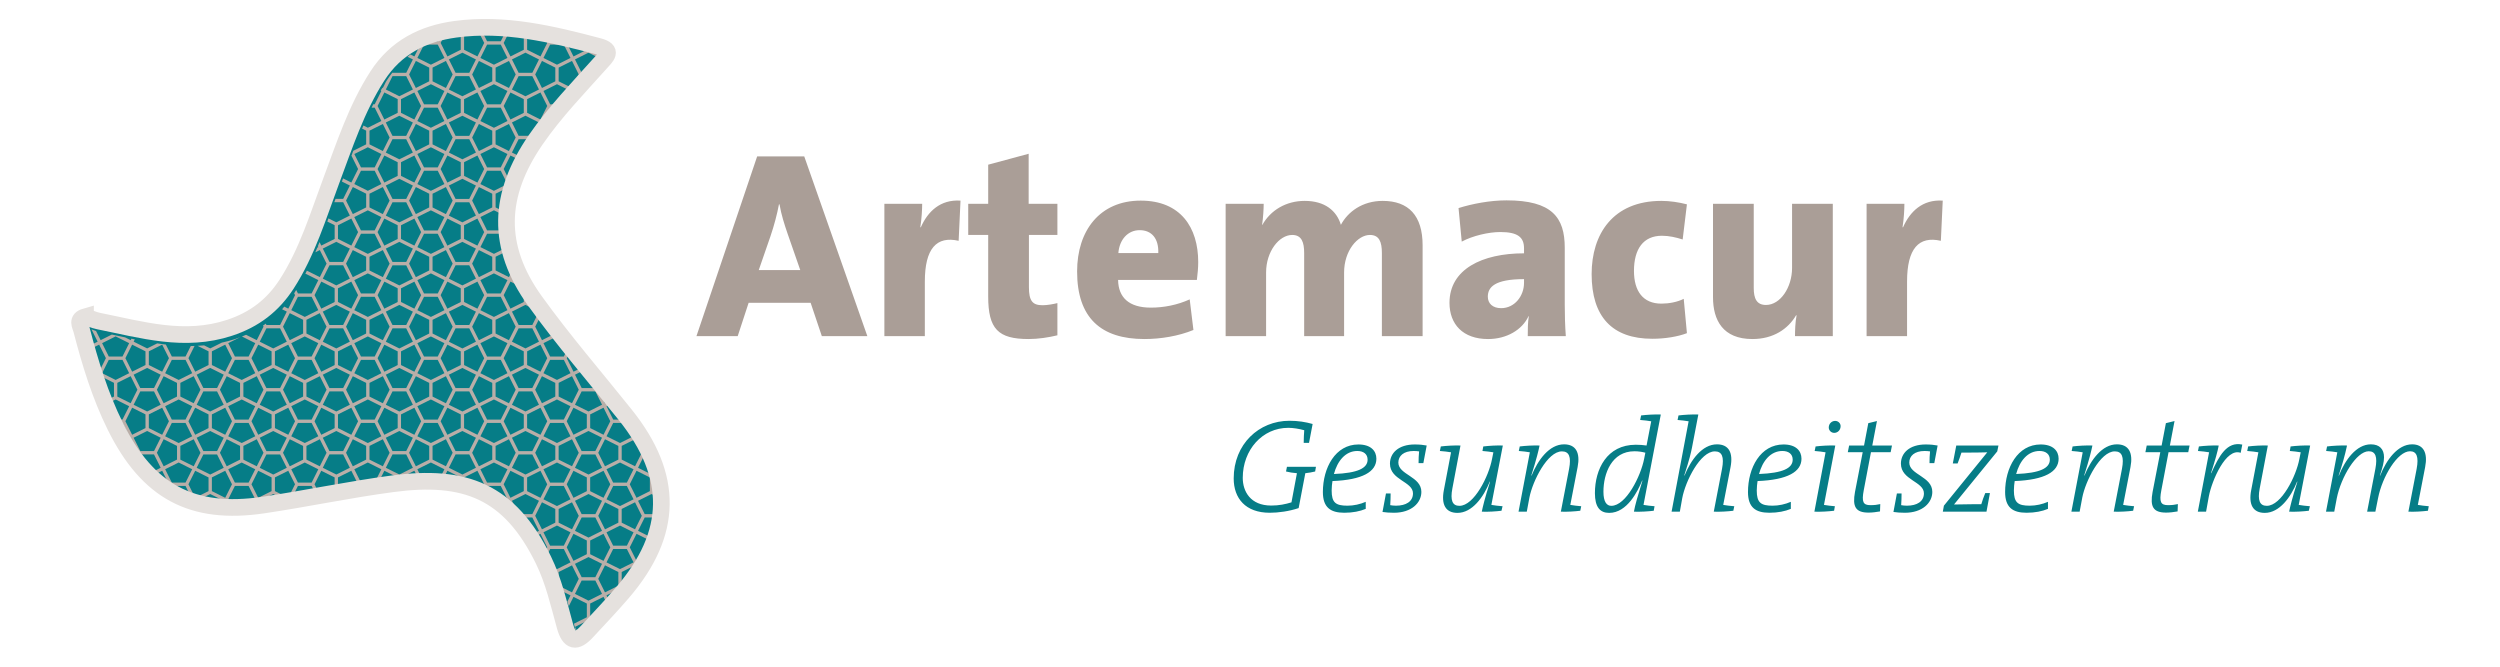
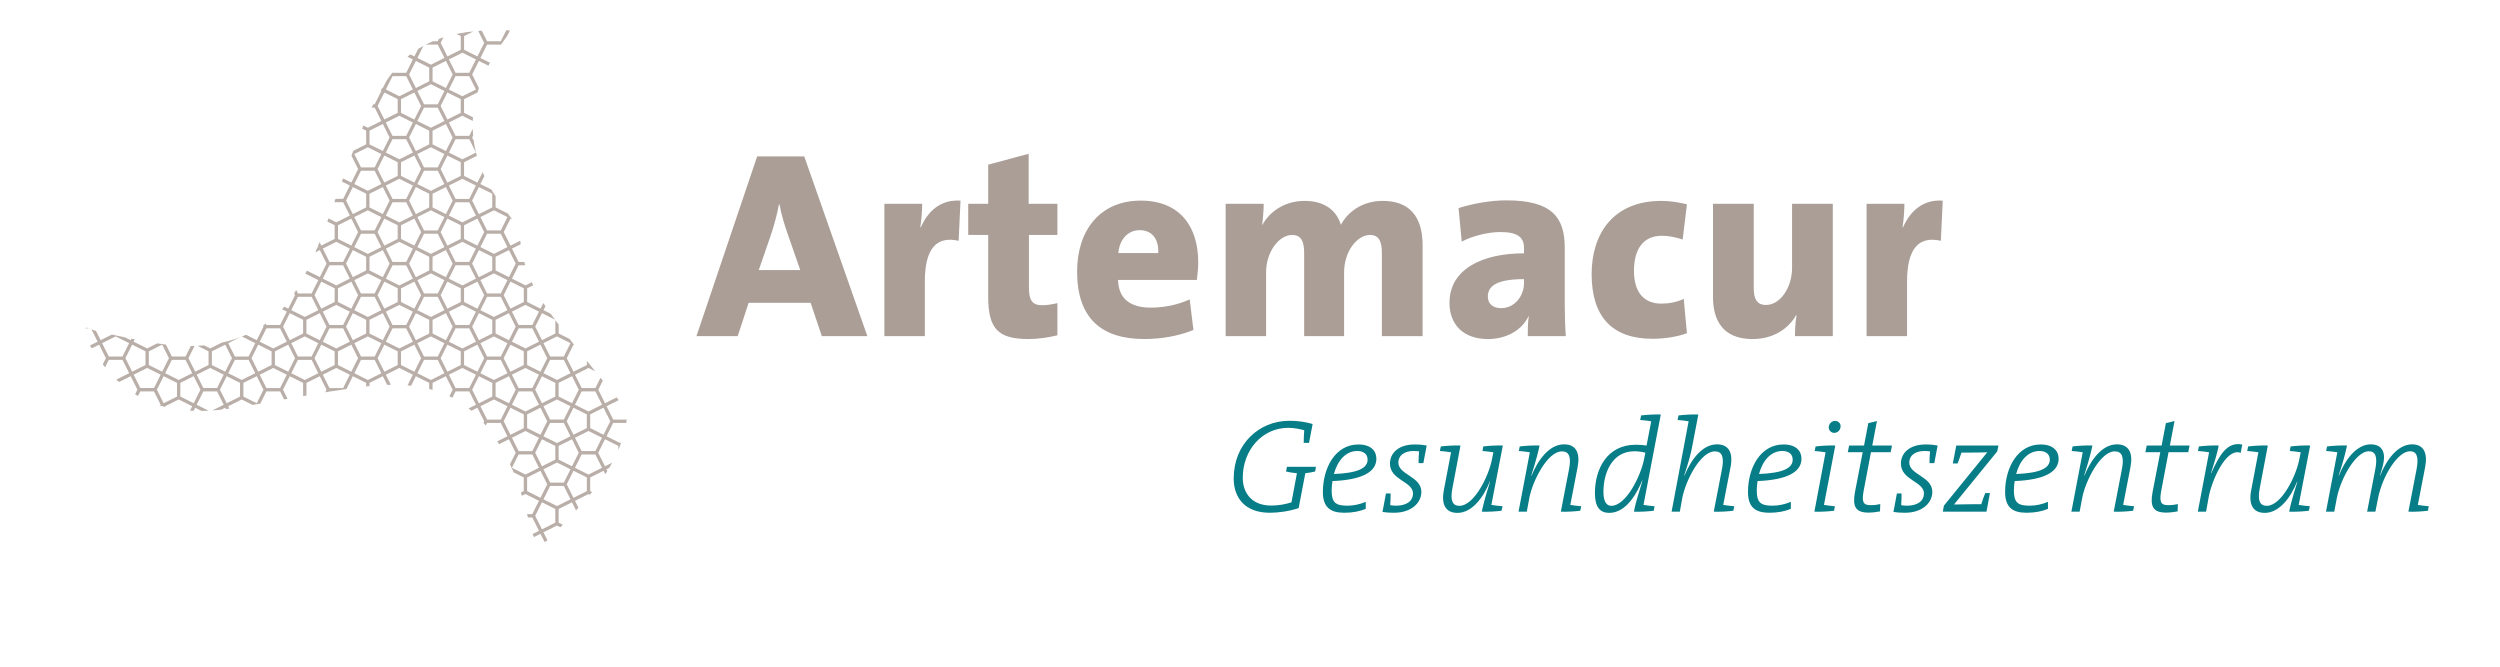
<svg xmlns="http://www.w3.org/2000/svg" xmlns:ns1="http://www.serif.com/" width="100%" height="100%" viewBox="0 0 225 60" version="1.1" xml:space="preserve" style="fill-rule:evenodd;clip-rule:evenodd;stroke-miterlimit:10;">
  <g id="Ebene-1" ns1:id="Ebene 1">
    <g>
      <clipPath id="_clip1">
        <rect x="6.414" y="1.708" width="212.173" height="56.584" clip-rule="nonzero" />
      </clipPath>
      <g clip-path="url(#_clip1)">
        <path d="M78.061,30.25l-5.678,-16.171l-4.24,0l-5.462,16.171l3.713,0l0.982,-2.995l5.582,0l1.006,2.995l4.097,0Zm-6.037,-5.941l-3.737,0l1.054,-3.043c0.335,-0.982 0.599,-1.988 0.766,-2.875l0.048,0c0.168,0.959 0.431,1.773 0.743,2.683l1.126,3.235Zm14.422,-6.253c-1.821,-0.12 -2.947,0.982 -3.57,2.396l-0.048,0c0.12,-0.743 0.168,-1.606 0.168,-2.109l-3.402,0l0,11.907l3.642,0l0,-4.911c0,-2.971 1.054,-4.121 3.042,-3.666l0.168,-3.617Zm8.72,12.122l0,-2.899c-0.383,0.096 -0.91,0.192 -1.342,0.192c-0.91,0 -1.221,-0.407 -1.221,-1.629l0,-4.696l2.563,0l0,-2.803l-2.587,0l0,-4.504l-3.642,0.983l0,3.521l-1.797,0l0,2.803l1.797,0l0,5.534c0,2.923 0.886,3.834 3.642,3.834c0.862,0 1.796,-0.144 2.587,-0.336m12.673,-6.588c0,-3.114 -1.581,-5.534 -5.175,-5.534c-3.689,0 -5.725,2.707 -5.725,6.372c0,4.193 2.156,6.086 6.061,6.086c1.461,0 3.066,-0.264 4.408,-0.815l-0.335,-2.755c-1.103,0.503 -2.324,0.743 -3.498,0.743c-1.965,0 -2.923,-0.911 -2.947,-2.492l7.091,0c0.072,-0.575 0.12,-1.102 0.12,-1.605m-3.593,-0.815l-3.594,0c0.096,-1.221 0.862,-2.06 1.917,-2.06c1.054,0 1.724,0.719 1.677,2.06m23.789,7.475l0,-8.169c0,-2.684 -1.269,-4.001 -3.594,-4.001c-1.82,0 -3.138,0.982 -3.76,2.156c-0.384,-1.27 -1.438,-2.156 -3.259,-2.156c-1.677,0 -3.067,0.838 -3.809,2.156l-0.024,0c0.097,-0.647 0.143,-1.461 0.143,-1.893l-3.425,0l0,11.907l3.641,0l0,-5.726c0,-1.892 1.174,-3.378 2.348,-3.378c0.862,0 1.078,0.671 1.078,1.629l0,7.475l3.594,0l0,-5.726c0,-1.964 1.221,-3.378 2.323,-3.378c0.839,0 1.078,0.623 1.078,1.629l0,7.475l3.666,0Zm12.888,0c-0.07,-0.934 -0.095,-1.964 -0.095,-2.827l0,-5.127c0,-2.731 -1.15,-4.264 -5.247,-4.264c-1.485,0 -3.09,0.311 -4.312,0.695l0.288,3.018c0.981,-0.527 2.42,-0.862 3.473,-0.862c1.581,0 2.132,0.479 2.132,1.461l0,0.455c-3.785,0 -6.708,1.438 -6.708,4.456c0,1.917 1.198,3.259 3.474,3.259c1.653,0 3.066,-0.815 3.641,-2.061l0.024,0c-0.095,0.599 -0.095,1.222 -0.095,1.797l3.425,0Zm-3.761,-4.791c0,1.173 -0.838,2.276 -2.059,2.276c-0.768,0 -1.199,-0.432 -1.199,-1.031c0,-0.862 0.623,-1.581 3.258,-1.581l0,0.336Zm14.661,4.527l-0.287,-3.09c-0.575,0.288 -1.318,0.431 -2.012,0.431c-1.653,0 -2.467,-1.126 -2.467,-2.946c0,-1.965 0.838,-3.163 2.515,-3.163c0.646,0 1.269,0.144 1.868,0.336l0.383,-3.163c-0.742,-0.191 -1.533,-0.311 -2.299,-0.311c-4.361,0 -6.277,2.994 -6.277,6.588c0,3.833 1.845,5.822 5.462,5.822c1.15,0 2.3,-0.192 3.114,-0.504m13.129,0.264l0,-11.907l-3.666,0l0,5.774c0,1.749 -1.054,3.33 -2.347,3.33c-0.838,0 -1.102,-0.575 -1.102,-1.533l0,-7.571l-3.666,0l0,8.409c0,2.061 0.888,3.762 3.546,3.762c1.893,0 3.21,-0.911 3.929,-2.133l0.048,0c-0.12,0.575 -0.144,1.438 -0.144,1.869l3.402,0Zm9.895,-12.194c-1.822,-0.12 -2.948,0.982 -3.571,2.396l-0.047,0c0.12,-0.743 0.167,-1.606 0.167,-2.109l-3.402,0l0,11.907l3.642,0l0,-4.911c0,-2.971 1.054,-4.121 3.042,-3.666l0.169,-3.617Z" style="fill:#aa9e97;fill-rule:nonzero;" />
        <path d="M118.436,42.014l-2.611,0l-0.084,0.42c0.287,0.071 0.635,0.132 0.982,0.155l-0.491,2.623c-0.551,0.168 -1.114,0.288 -1.821,0.288c-1.88,0 -2.563,-1.282 -2.563,-2.492c0,-2.515 1.761,-4.504 4.096,-4.504c0.432,0 0.959,0.084 1.438,0.216c-0.024,0.335 -0.048,0.72 -0.048,1.139l0.479,0l0.324,-1.701c-0.635,-0.18 -1.305,-0.289 -2.085,-0.289c-2.755,0 -5.019,2.11 -5.019,5.187c0,1.798 1.066,3.092 3.246,3.092c0.779,0 1.749,-0.133 2.6,-0.42l0.599,-3.139c0.312,-0.036 0.611,-0.084 0.886,-0.155l0.072,-0.42Zm5.438,-0.73c0,-0.707 -0.503,-1.282 -1.617,-1.282c-2.072,0 -3.198,2.096 -3.198,4.277c0,1.377 0.671,1.869 1.928,1.869c0.767,0 1.414,-0.133 1.929,-0.349l0,-0.635c-0.491,0.216 -1.078,0.348 -1.641,0.348c-1.054,0 -1.426,-0.264 -1.426,-1.365c0,-0.264 0.036,-0.648 0.072,-0.851c2.707,-0.107 3.953,-0.839 3.953,-2.012m-0.79,0.084c0,0.766 -0.875,1.209 -3.031,1.293c0.311,-1.162 1.03,-2.072 2.108,-2.072c0.551,0 0.923,0.276 0.923,0.779m5.318,-1.271c-0.312,-0.059 -0.635,-0.095 -1.078,-0.095c-1.45,0 -2.228,0.767 -2.228,1.726c0,1.484 2.072,1.604 2.072,2.671c0,0.741 -0.635,1.113 -1.533,1.113c-0.192,0 -0.383,-0.023 -0.515,-0.048c0.024,-0.324 0.036,-0.694 0.036,-1.054l-0.419,0l-0.312,1.666c0.312,0.047 0.623,0.072 1.03,0.072c1.569,0 2.468,-0.888 2.468,-1.881c0,-1.391 -2.072,-1.533 -2.072,-2.636c0,-0.598 0.479,-1.042 1.377,-1.042c0.168,0 0.335,0.013 0.491,0.035c-0.036,0.348 -0.048,0.683 -0.048,1.055l0.431,0l0.3,-1.582Zm6.001,0.611l-0.12,0.599c-0.287,1.546 -1.617,4.218 -2.934,4.218c-0.635,0 -0.839,-0.491 -0.635,-1.57l0.73,-3.858c-0.539,-0.023 -1.293,0.024 -1.772,0.084l-0.084,0.408c0.347,0.025 0.742,0.071 1.006,0.119l-0.647,3.403c-0.251,1.294 0.156,2.049 1.222,2.049c1.318,0 2.348,-1.403 2.911,-2.816l0.024,0.013c-0.48,1.509 -0.659,2.275 -0.743,2.694c0.563,0.025 1.294,-0.023 1.773,-0.084l0.096,-0.406c-0.336,-0.025 -0.743,-0.072 -1.007,-0.12l1.031,-5.344c-0.539,-0.023 -1.27,0.024 -1.761,0.084l-0.072,0.408c0.323,0.025 0.707,0.071 0.982,0.119m7.906,4.853c-0.336,-0.025 -0.707,-0.072 -0.982,-0.12l0.658,-3.403c0.252,-1.294 -0.155,-2.047 -1.221,-2.047c-1.33,0 -2.348,1.401 -2.923,2.814l-0.024,-0.012c0.479,-1.509 0.659,-2.275 0.743,-2.696c-0.551,-0.023 -1.306,0.024 -1.785,0.084l-0.084,0.408c0.347,0.025 0.731,0.071 0.994,0.119l-1.018,5.343l0.743,0l0.239,-1.281c0.288,-1.474 1.617,-4.146 2.923,-4.146c0.647,0 0.85,0.493 0.647,1.571l-0.743,3.856c0.539,0.025 1.282,-0.023 1.749,-0.084l0.084,-0.406Zm7.163,-8.255c-0.539,-0.023 -1.294,0.024 -1.773,0.084l-0.084,0.408c0.348,0.025 0.731,0.071 0.994,0.119l-0.419,2.18c-0.323,-0.047 -0.611,-0.07 -0.97,-0.07c-2.599,0 -3.678,2.204 -3.678,4.359c0,1.246 0.456,1.774 1.282,1.774c1.629,0 2.588,-1.978 2.971,-2.912l0.024,0.012c-0.407,1.317 -0.671,2.229 -0.767,2.791c0.563,0.025 1.294,-0.023 1.785,-0.084l0.072,-0.406c-0.336,-0.025 -0.731,-0.072 -0.994,-0.12l1.557,-8.135Zm-1.39,3.438l-0.108,0.54c-0.299,1.557 -1.629,4.241 -2.958,4.241c-0.419,0 -0.707,-0.361 -0.707,-1.271c0,-1.64 0.743,-3.64 2.791,-3.64c0.383,0 0.707,0.058 0.982,0.13m8.002,4.817c-0.347,-0.025 -0.719,-0.072 -0.994,-0.12l0.659,-3.403c0.251,-1.294 -0.156,-2.047 -1.222,-2.047c-1.33,0 -2.348,1.401 -2.923,2.814l-0.024,-0.012c0.491,-1.509 0.611,-2.073 0.695,-2.492l0.575,-2.995c-0.551,-0.023 -1.306,0.024 -1.785,0.084l-0.084,0.408c0.335,0.025 0.731,0.071 0.994,0.119l-1.533,8.134l0.743,0l0.215,-1.21c0.288,-1.545 1.629,-4.217 2.935,-4.217c0.647,0 0.851,0.493 0.647,1.571l-0.743,3.856c0.539,0.025 1.282,-0.023 1.761,-0.084l0.084,-0.406Zm6.049,-4.277c0,-0.707 -0.503,-1.282 -1.617,-1.282c-2.072,0 -3.198,2.096 -3.198,4.277c0,1.377 0.67,1.869 1.928,1.869c0.767,0 1.414,-0.133 1.929,-0.349l0,-0.635c-0.491,0.216 -1.078,0.348 -1.641,0.348c-1.054,0 -1.426,-0.264 -1.426,-1.365c0,-0.264 0.036,-0.648 0.072,-0.851c2.707,-0.107 3.953,-0.839 3.953,-2.012m-0.791,0.084c0,0.766 -0.874,1.209 -3.03,1.293c0.312,-1.162 1.03,-2.072 2.108,-2.072c0.551,0 0.922,0.276 0.922,0.779m4.313,-3.019c0,-0.239 -0.204,-0.468 -0.492,-0.468c-0.299,0 -0.575,0.24 -0.575,0.6c0,0.239 0.204,0.478 0.492,0.478c0.299,0 0.575,-0.239 0.575,-0.61m-0.516,7.212c-0.335,-0.025 -0.706,-0.072 -0.982,-0.12l1.018,-5.344c-0.551,-0.023 -1.293,0.024 -1.772,0.084l-0.084,0.408c0.335,0.025 0.706,0.071 0.982,0.119l-1.006,5.343c0.539,0.025 1.281,-0.023 1.773,-0.084l0.071,-0.406Zm5.139,-5.464l-1.773,0l0.42,-2.203l-0.779,0.191l-0.383,2.012l-1.342,0l-0.12,0.6l1.342,0l-0.695,3.582c-0.239,1.305 0.036,1.856 1.222,1.856c0.323,0 0.707,-0.048 1.03,-0.107l0.024,-0.66c-0.251,0.06 -0.527,0.096 -0.886,0.096c-0.659,0 -0.803,-0.288 -0.599,-1.353l0.647,-3.414l1.772,0l0.12,-0.6Zm4.109,0c-0.312,-0.059 -0.635,-0.095 -1.078,-0.095c-1.45,0 -2.227,0.767 -2.227,1.726c0,1.484 2.071,1.604 2.071,2.671c0,0.741 -0.635,1.113 -1.533,1.113c-0.192,0 -0.384,-0.023 -0.515,-0.048c0.024,-0.324 0.036,-0.694 0.036,-1.054l-0.42,0l-0.311,1.666c0.311,0.047 0.623,0.072 1.03,0.072c1.569,0 2.468,-0.888 2.468,-1.881c0,-1.391 -2.073,-1.533 -2.073,-2.636c0,-0.598 0.479,-1.042 1.378,-1.042c0.168,0 0.335,0.013 0.491,0.035c-0.036,0.348 -0.048,0.683 -0.048,1.055l0.431,0l0.3,-1.582Zm5.474,0l-3.797,0l-0.312,1.618l0.431,0c0.132,-0.336 0.24,-0.646 0.348,-0.982l0.707,0c0.646,0 1.209,-0.013 1.617,-0.025l-3.905,4.804l-0.096,0.539l3.929,0l0.311,-1.677l-0.419,0c-0.144,0.347 -0.276,0.706 -0.359,1.006l-0.815,0c-0.575,0 -1.27,0.013 -1.641,0.025l3.893,-4.781l0.108,-0.527Zm5.414,1.187c0,-0.707 -0.503,-1.282 -1.617,-1.282c-2.072,0 -3.198,2.096 -3.198,4.277c0,1.377 0.67,1.869 1.928,1.869c0.767,0 1.414,-0.133 1.929,-0.349l0,-0.635c-0.491,0.216 -1.078,0.348 -1.641,0.348c-1.053,0 -1.426,-0.264 -1.426,-1.365c0,-0.264 0.036,-0.648 0.072,-0.851c2.707,-0.107 3.953,-0.839 3.953,-2.012m-0.791,0.084c0,0.766 -0.874,1.209 -3.03,1.293c0.311,-1.162 1.03,-2.072 2.108,-2.072c0.551,0 0.922,0.276 0.922,0.779m7.583,4.193c-0.336,-0.025 -0.707,-0.072 -0.983,-0.12l0.659,-3.403c0.252,-1.294 -0.155,-2.047 -1.222,-2.047c-1.329,0 -2.347,1.401 -2.922,2.814l-0.024,-0.012c0.479,-1.509 0.659,-2.275 0.742,-2.696c-0.551,-0.023 -1.305,0.024 -1.784,0.084l-0.084,0.408c0.347,0.025 0.73,0.071 0.994,0.119l-1.018,5.343l0.742,0l0.24,-1.281c0.288,-1.474 1.617,-4.146 2.923,-4.146c0.647,0 0.85,0.493 0.647,1.571l-0.743,3.856c0.539,0.025 1.282,-0.023 1.749,-0.084l0.084,-0.406Zm4.995,-5.464l-1.773,0l0.419,-2.203l-0.778,0.191l-0.384,2.012l-1.341,0l-0.12,0.6l1.341,0l-0.694,3.582c-0.24,1.305 0.036,1.856 1.221,1.856c0.324,0 0.707,-0.048 1.031,-0.107l0.024,-0.66c-0.252,0.06 -0.527,0.096 -0.887,0.096c-0.659,0 -0.802,-0.288 -0.599,-1.353l0.647,-3.414l1.773,0l0.12,-0.6Zm4.743,-0.083c-1.377,-0.3 -2.084,0.994 -2.791,2.575l-0.024,-0.012c0.395,-1.221 0.587,-1.917 0.695,-2.48c-0.539,-0.023 -1.306,0.024 -1.785,0.084l-0.084,0.408c0.348,0.025 0.743,0.071 1.006,0.119l-0.012,0.036l-1.006,5.307l0.743,0l0.251,-1.39c0.264,-1.388 1.534,-4.396 2.863,-3.905l0.144,-0.742Zm5.259,0.694l-0.12,0.599c-0.288,1.546 -1.617,4.218 -2.935,4.218c-0.635,0 -0.839,-0.491 -0.635,-1.57l0.731,-3.858c-0.539,-0.023 -1.294,0.024 -1.773,0.084l-0.083,0.408c0.347,0.025 0.742,0.071 1.005,0.119l-0.646,3.403c-0.252,1.294 0.155,2.049 1.221,2.049c1.318,0 2.348,-1.403 2.911,-2.816l0.024,0.013c-0.479,1.509 -0.659,2.275 -0.743,2.694c0.563,0.025 1.294,-0.023 1.773,-0.084l0.096,-0.406c-0.335,-0.025 -0.743,-0.072 -1.006,-0.12l1.03,-5.344c-0.539,-0.023 -1.27,0.024 -1.761,0.084l-0.071,0.408c0.323,0.025 0.706,0.071 0.982,0.119m11.523,4.853c-0.336,-0.025 -0.707,-0.072 -0.982,-0.12l0.658,-3.403c0.252,-1.294 -0.155,-2.047 -1.174,-2.047c-1.305,0 -2.323,1.413 -2.874,2.814l-0.024,0c0.239,-0.755 0.371,-1.186 0.371,-1.652c0,-0.719 -0.395,-1.162 -1.186,-1.162c-1.306,0 -2.324,1.413 -2.875,2.814l-0.024,-0.012c0.3,-0.886 0.563,-1.785 0.755,-2.696c-0.551,-0.023 -1.318,0.024 -1.797,0.084l-0.084,0.408c0.348,0.025 0.743,0.071 1.007,0.119l-1.019,5.343l0.743,0l0.228,-1.21c0.383,-1.917 1.772,-4.227 2.874,-4.227c0.611,0 0.803,0.491 0.599,1.581l-0.742,3.856l0.742,0l0.24,-1.21c0.383,-1.965 1.761,-4.227 2.875,-4.227c0.6,0 0.802,0.491 0.6,1.581l-0.744,3.856c0.539,0.025 1.282,-0.023 1.761,-0.084l0.072,-0.406Z" style="fill:#067d87;fill-rule:nonzero;" />
-         <path d="M7.696,28.498c0.366,0.126 0.76,0.314 1.176,0.397c3.896,0.781 7.733,1.944 11.791,0.606c2.245,-0.74 3.896,-2.018 5.136,-3.934c1.856,-2.87 2.826,-6.123 4.01,-9.287c1.203,-3.213 2.258,-6.486 4.142,-9.42c1.675,-2.61 4.135,-3.831 7.026,-4.225c4.411,-0.6 8.674,0.42 12.904,1.54c1.357,0.359 0.682,0.918 0.154,1.508c-2.003,2.241 -4.096,4.393 -5.817,6.891c-3.405,4.944 -3.597,9.612 -0.072,14.514c2.545,3.536 5.407,6.846 8.132,10.254c4.393,5.495 4.33,10.642 -0.228,15.964c-1.038,1.214 -2.145,2.367 -3.229,3.542c-0.956,1.036 -1.573,0.944 -1.973,-0.5c-0.556,-2.01 -1.008,-4.042 -1.94,-5.948c-3.044,-6.224 -7.074,-7.722 -13.57,-6.86c-3.894,0.516 -7.747,1.337 -11.634,1.915c-6.422,0.955 -10.413,-1.22 -13.318,-7.073c-1.377,-2.772 -2.268,-5.706 -3.042,-8.684c-0.106,-0.411 -0.493,-0.959 0.352,-1.2" style="fill:#067d87;fill-rule:nonzero;" />
        <clipPath id="_clip2">
-           <path d="M40.978,2.636c-2.891,0.392 -5.352,1.614 -7.027,4.223c-1.883,2.935 -2.938,6.208 -4.141,9.421c-1.185,3.163 -2.154,6.418 -4.01,9.287c-1.24,1.916 -2.891,3.194 -5.136,3.935c-4.058,1.338 -7.895,0.174 -11.791,-0.607c-0.416,-0.084 -0.81,-0.271 -1.176,-0.397c-0.845,0.242 -0.459,0.789 -0.351,1.2c0.774,2.978 1.664,5.912 3.041,8.685c2.905,5.852 6.895,8.027 13.318,7.072c3.887,-0.578 7.74,-1.399 11.634,-1.915c6.494,-0.861 10.527,0.635 13.569,6.861c0.933,1.905 1.386,3.939 1.941,5.947c0.398,1.445 1.017,1.535 1.974,0.499c1.082,-1.172 2.19,-2.328 3.228,-3.54c4.556,-5.323 4.62,-10.469 0.228,-15.965c-2.725,-3.409 -5.588,-6.717 -8.132,-10.254c-3.525,-4.902 -3.335,-9.57 0.072,-14.515c1.721,-2.497 3.813,-4.65 5.817,-6.89c0.526,-0.589 1.203,-1.149 -0.154,-1.508c-3.363,-0.89 -6.745,-1.718 -10.208,-1.718c-0.894,0 -1.792,0.056 -2.697,0.179Z" clip-rule="nonzero" />
+           <path d="M40.978,2.636c-2.891,0.392 -5.352,1.614 -7.027,4.223c-1.883,2.935 -2.938,6.208 -4.141,9.421c-1.185,3.163 -2.154,6.418 -4.01,9.287c-1.24,1.916 -2.891,3.194 -5.136,3.935c-4.058,1.338 -7.895,0.174 -11.791,-0.607c-0.416,-0.084 -0.81,-0.271 -1.176,-0.397c-0.845,0.242 -0.459,0.789 -0.351,1.2c2.905,5.852 6.895,8.027 13.318,7.072c3.887,-0.578 7.74,-1.399 11.634,-1.915c6.494,-0.861 10.527,0.635 13.569,6.861c0.933,1.905 1.386,3.939 1.941,5.947c0.398,1.445 1.017,1.535 1.974,0.499c1.082,-1.172 2.19,-2.328 3.228,-3.54c4.556,-5.323 4.62,-10.469 0.228,-15.965c-2.725,-3.409 -5.588,-6.717 -8.132,-10.254c-3.525,-4.902 -3.335,-9.57 0.072,-14.515c1.721,-2.497 3.813,-4.65 5.817,-6.89c0.526,-0.589 1.203,-1.149 -0.154,-1.508c-3.363,-0.89 -6.745,-1.718 -10.208,-1.718c-0.894,0 -1.792,0.056 -2.697,0.179Z" clip-rule="nonzero" />
        </clipPath>
        <g clip-path="url(#_clip2)">
          <path d="M7.641,29.55l0.345,0c-0.057,-0.021 -0.114,-0.044 -0.169,-0.063c-0.067,0.019 -0.124,0.041 -0.176,0.063m44.551,28.576c0.007,0.025 0.015,0.047 0.022,0.072l0.138,-0.276l1.233,0l0.453,0.907c0.06,-0.059 0.121,-0.121 0.183,-0.189c0.013,-0.014 0.026,-0.027 0.038,-0.041l-0.413,-0.827l0.608,-1.217l1.164,0.582c0.086,-0.093 0.172,-0.185 0.257,-0.277l-0.026,0.013l-0.043,0.022l-1.217,-0.609l0.6,-1.201l1.233,0l0.379,0.757c0.072,-0.08 0.142,-0.163 0.214,-0.243l-0.332,-0.664l0.609,-1.217l0.052,0.026l0.865,0.432c0.062,-0.08 0.126,-0.161 0.187,-0.242l-0.97,-0.485l0.6,-1.201l1.234,0l0.117,0.234c0.062,-0.104 0.121,-0.208 0.18,-0.311l-0.037,-0.074l0.609,-1.217l0.065,0.033c0.04,-0.093 0.077,-0.186 0.115,-0.279l-0.046,-0.022l0.233,-0.467c0.132,-0.368 0.243,-0.736 0.333,-1.105l-0.566,-1.131l0.815,-0.407c0.009,-0.116 0.016,-0.231 0.021,-0.347l-0.97,0.485l-0.305,-0.608l-0.304,-0.609l0.609,-1.217l0.922,0.461c-0.013,-0.119 -0.026,-0.238 -0.044,-0.358l-0.421,-0.21l-0.323,-0.162l0.464,-0.929c-0.039,-0.139 -0.08,-0.279 -0.125,-0.419l-0.608,1.214l-1.201,-0.601l0,-1.233l1.201,-0.6l0.602,1.203c-0.318,-0.984 -0.782,-1.974 -1.395,-2.974l-1.175,0l-0.6,-1.201l0.708,-0.354c-0.061,-0.08 -0.125,-0.161 -0.188,-0.242l-0.397,0.199l-0.257,0.129l-0.609,-1.218l0.211,-0.422c-0.069,-0.086 -0.138,-0.172 -0.207,-0.257l-0.265,0.529l-1.233,0l-0.6,-1.201l0.915,-0.457l0.186,-0.094c-0.065,-0.079 -0.13,-0.158 -0.195,-0.238l-1.041,0.52l-0.302,-0.604l-0.306,-0.613l0.409,-0.819c-0.069,-0.085 -0.138,-0.17 -0.208,-0.255l-0.462,0.924l-1.233,0l-0.325,-0.651l-0.276,-0.55l1.218,-0.609l0.603,0.302c-0.152,-0.187 -0.302,-0.375 -0.453,-0.562l0,-0.001c-0.1,-0.124 -0.201,-0.248 -0.301,-0.373l0,0.374l-0.589,0.294l-0.612,0.306l-0.273,-0.547l-0.336,-0.67l0.609,-1.217l0.074,0.037c-0.144,-0.183 -0.286,-0.366 -0.428,-0.55l-0.982,-0.491l0,-0.8c-0.101,-0.135 -0.199,-0.272 -0.3,-0.408l0,1.208l-1.201,0.601l-0.304,-0.609l-0.305,-0.608l0.609,-1.217l1.173,0.586c-0.131,-0.177 -0.262,-0.353 -0.391,-0.531l-0.325,-0.162l-0.323,-0.162l0.178,-0.355c-0.064,-0.096 -0.131,-0.191 -0.193,-0.286l-0.254,0.507l-1.201,-0.601l0,-1.233l0.55,-0.275c-0.044,-0.09 -0.091,-0.18 -0.132,-0.269l-0.568,0.284l-1.217,-0.609l0.601,-1.201l0.597,0c-0.031,-0.101 -0.063,-0.201 -0.092,-0.301l-0.505,0l-0.601,-1.201l0.787,-0.394c-0.013,-0.105 -0.029,-0.211 -0.039,-0.316l-0.625,0.313l-0.257,0.128l-0.609,-1.217l0.609,-1.217l0.864,0.432c0.006,-0.109 0.009,-0.217 0.019,-0.326l-0.749,-0.375l0.601,-1.201l0.419,0c0.024,-0.1 0.043,-0.2 0.071,-0.3l-0.49,0l-0.601,-1.201l0.952,-0.477l0.265,-0.132l0.429,0.215c0.039,-0.093 0.073,-0.186 0.114,-0.279l-0.393,-0.197l0,-1.233l1.201,-0.6l0.123,0.244c0.06,-0.101 0.12,-0.202 0.184,-0.304l-0.038,-0.075l0.128,-0.063c0.104,-0.166 0.211,-0.332 0.323,-0.498l-0.585,0.293l-0.254,-0.507l-0.355,-0.71l0.609,-1.217l0,-0.001l1.201,0.601l0,0.666c0.1,-0.136 0.199,-0.273 0.3,-0.407l0,-0.259l0.327,-0.163c0.145,-0.186 0.29,-0.372 0.439,-0.555l-0.916,0.457l-0.894,-0.447l-0.323,-0.161l0.596,-1.192l0.005,-0.009l1.233,0l0.533,1.066c0.07,-0.085 0.139,-0.17 0.209,-0.254l-0.166,-0.331l-0.316,-0.632l0.609,-1.217l1.201,0.601l0,0.041c0.122,-0.136 0.242,-0.273 0.364,-0.408l-0.214,0.106l-1.076,-0.538l-0.141,-0.07l0.203,-0.405l0.398,-0.797l1.233,0l0.405,0.81c0.072,-0.08 0.144,-0.159 0.216,-0.239l-0.36,-0.721l0.608,-1.217l1.037,0.518c0.07,-0.077 0.141,-0.154 0.21,-0.23l-1.112,-0.557l0.411,-0.823c-0.099,-0.026 -0.198,-0.052 -0.297,-0.077l-0.383,0.766l-1.201,-0.601l0,-0.568c-0.1,-0.025 -0.2,-0.05 -0.301,-0.074l0,0.642l-0.589,0.295l-0.612,0.306l-0.283,-0.567l-0.326,-0.65l0.198,-0.394c-0.102,-0.022 -0.203,-0.041 -0.305,-0.062l-0.153,0.306l-1.233,0l-0.31,-0.621c-0.122,-0.019 -0.244,-0.04 -0.366,-0.058l0.415,0.829l-0.609,1.217l-1.201,-0.601l0,-1.233l0.637,-0.318c-0.181,-0.023 -0.363,-0.043 -0.545,-0.063l-0.242,0.121l-0.363,-0.182c-0.262,-0.023 -0.523,-0.042 -0.786,-0.057l0.999,0.5l0,1.233l-0.944,0.471l-0.257,0.129l-0.609,-1.217l0.563,-1.127c-0.109,-0.005 -0.218,-0.011 -0.328,-0.014l-0.118,0.236l-0.378,0.755l-1.233,0l-0.476,-0.953c-0.108,0.007 -0.216,0.014 -0.324,0.023l0.516,1.033l0.024,0.047l-0.609,1.217l-1.201,-0.601l0,-1.232l0.842,-0.422c-0.19,0.02 -0.38,0.039 -0.571,0.065c-0.113,0.016 -0.223,0.035 -0.335,0.052l-0.086,0.044l-0.046,-0.023c-0.164,0.028 -0.326,0.059 -0.486,0.093l0.382,0.191l0,1.232l-0.589,0.295l-0.613,0.306l-0.319,-0.639l-0.289,-0.578l0.252,-0.504c-0.137,0.043 -0.272,0.091 -0.406,0.139l-0.107,0.215l-0.441,0c-0.216,0.092 -0.428,0.193 -0.635,0.3l1.076,0l0.601,1.201l-1.217,0.609l-0.894,-0.447l-0.324,-0.162l0.544,-1.086c-0.162,0.089 -0.321,0.182 -0.477,0.281l-0.335,0.671l-0.363,-0.181c-0.087,0.068 -0.174,0.134 -0.259,0.206l0.276,0.138l0.211,0.106l-0.6,1.201l-1.233,0l-0.011,-0.022c-0.173,0.225 -0.342,0.457 -0.502,0.706c-0.031,0.049 -0.058,0.099 -0.089,0.148l-0.267,0.535l-0.042,-0.02c-0.051,0.086 -0.105,0.171 -0.155,0.258l0.062,0.031l-0.223,0.446l-0.377,0.755l-0.129,0c-0.05,0.1 -0.102,0.2 -0.151,0.301l0.28,0l0.6,1.201l-1.173,0.587l-0.044,0.021l-0.398,-0.198c-0.039,0.092 -0.079,0.184 -0.118,0.276l0.366,0.183l0,1.233l-1.161,0.58c-0.055,0.147 -0.111,0.295 -0.166,0.442l0.576,1.152l0.024,0.047l-0.609,1.217l-0.745,-0.373c-0.035,0.095 -0.07,0.189 -0.105,0.283l0.716,0.359l-0.601,1.201l-0.689,0c-0.036,0.1 -0.073,0.2 -0.109,0.3l0.798,0l0.292,0.584l0.309,0.617l-1.217,0.609l-0.708,-0.354c-0.034,0.095 -0.069,0.189 -0.104,0.284l0.662,0.331l0,1.233l-0.589,0.294l-0.612,0.306l-0.158,-0.314c-0.049,0.123 -0.102,0.244 -0.152,0.367l0.041,0.082l-0.094,0.047c-0.058,0.141 -0.116,0.283 -0.176,0.423l0.404,-0.202l0.609,1.217l-0.143,0.287l-0.466,0.931l-1.162,-0.581c-0.044,0.089 -0.093,0.177 -0.139,0.266l1.167,0.583l-0.601,1.202l-1.233,0l-0.158,-0.317c-0.062,0.101 -0.119,0.205 -0.183,0.305l0.081,0.162l-0.609,1.217l-0.362,-0.181c-0.066,0.078 -0.129,0.161 -0.198,0.237l0.214,0.107l0.212,0.105l-0.601,1.202l-1.233,0l-0.06,-0.119c-0.082,0.058 -0.164,0.117 -0.248,0.174l0.047,0.095l-0.174,0.348l-0.434,0.869l-0.965,-0.483c-0.121,0.053 -0.244,0.103 -0.369,0.152l1.199,0.6l-0.223,0.446l-0.377,0.755l-1.233,0l-0.601,-1.201l0.922,-0.461l0.172,-0.086c-0.161,0.061 -0.317,0.125 -0.484,0.18c-0.398,0.131 -0.793,0.232 -1.187,0.319l-1.043,0.522l-0.549,-0.275c-0.197,0.018 -0.393,0.032 -0.589,0.041l0.988,0.495l0,1.233l-0.589,0.294l-0.612,0.306l-0.311,-0.621l-0.298,-0.596l0.55,-1.1c-0.113,0.004 -0.227,0.007 -0.34,0.008l-0.471,0.942l-1.233,0l-0.537,-1.075c-0.26,-0.03 -0.52,-0.065 -0.78,-0.104l-0.904,0.452l-1.217,-0.609l0.103,-0.204c-0.102,-0.021 -0.203,-0.041 -0.305,-0.062l-0.066,0.132l-0.502,-0.251c-0.397,-0.084 -0.794,-0.169 -1.191,-0.254l-1.01,0.505l-0.28,-0.559l-0.132,-0.266c-0.14,-0.045 -0.276,-0.096 -0.41,-0.147l0.553,1.106l-1.171,0.586c0.035,0.131 0.069,0.263 0.104,0.394l0,-0.11l1.202,-0.601l0.585,1.17l0.023,0.047l-0.608,1.217l-0.836,-0.418c0.038,0.132 0.079,0.264 0.118,0.395l0.583,0.292l-0.306,0.612c0.043,0.137 0.088,0.272 0.132,0.408l0.443,-0.886l1.201,0.601l0,1.233l-1.124,0.562c0.034,0.095 0.07,0.189 0.105,0.283l0.867,-0.433l0.302,-0.152l1.218,0.609l-0.223,0.446l-0.378,0.755l-1.233,0l-0.347,-0.693c0.131,0.333 0.267,0.664 0.408,0.994l1.172,0l0.601,1.201l-0.989,0.494c0.046,0.092 0.094,0.176 0.14,0.266l0.983,-0.492l0.608,1.218l-0.2,0.4l-0.342,0.684c0.175,0.266 0.352,0.524 0.534,0.769l0.735,0.367l0,0.541c0.098,0.112 0.201,0.212 0.301,0.318l0,-0.859l1.201,-0.6l0.609,1.217l-0.609,1.217l-0.391,-0.195c0.474,0.412 0.973,0.773 1.496,1.083l0.231,0.116l0,0.022c0.099,0.055 0.199,0.108 0.3,0.16l0,-0.182l1.201,-0.601l0.609,1.217l-0.121,0.242c0.097,0.029 0.199,0.051 0.297,0.077l0.085,-0.169l1.233,0l0.237,0.476c0.114,0.013 0.235,0.017 0.35,0.028l-0.327,-0.654l0.609,-1.217l1.201,0.601l0,1.233l-0.195,0.097c0.223,0.001 0.446,0.002 0.676,-0.007l-0.06,-0.03l-0.121,-0.06l0,-1.233l1.202,-0.601l0.608,1.217l-0.174,0.349l-0.128,0.257c0.117,-0.013 0.237,-0.029 0.357,-0.044l0.206,-0.412l1.233,0l0.095,0.191c0.104,-0.016 0.208,-0.032 0.312,-0.048l-0.146,-0.293l0.608,-1.217l1.202,0.601l0,0.632c0.1,-0.017 0.2,-0.035 0.3,-0.052l0,-0.58l1.201,-0.601l0.446,0.892c0.103,-0.018 0.206,-0.036 0.309,-0.055l-0.211,-0.421l-0.275,-0.55l1.217,-0.609l1.217,0.609l-0.345,0.689c0.123,-0.021 0.245,-0.043 0.368,-0.064l0.246,-0.491l0.67,0.335c0.168,-0.028 0.335,-0.057 0.502,-0.084l-1.038,-0.52l0.601,-1.201l1.233,0l0.6,1.201l-0.864,0.432c0.327,-0.053 0.653,-0.104 0.98,-0.154l0.019,-0.009l0.002,0.006c0.104,-0.016 0.208,-0.033 0.312,-0.049l-0.046,-0.091l0.953,-0.477l0.264,-0.132l0.849,0.424c0.284,-0.032 0.563,-0.059 0.838,-0.082l0.529,-1.06l0.005,-0.009l1.233,0l0.499,0.998c0.115,0.003 0.229,0.006 0.342,0.012l-0.298,-0.596l-0.282,-0.564l0.608,-1.217l1.202,0.6l0,1.233l-0.589,0.295l-0.514,0.257c0.197,0.011 0.39,0.026 0.581,0.045l0.672,-0.336l1.217,0.609l-0.026,0.05c0.64,0.167 1.246,0.389 1.824,0.671l1.173,-0.587l0.609,1.217l-0.174,0.349l-0.007,0.014c0.08,0.062 0.16,0.125 0.24,0.19l0.202,-0.403l1.233,0l0.295,0.591l0.305,0.61l-0.197,0.099l-0.6,0.3c0.068,0.077 0.136,0.155 0.203,0.234l0.728,-0.364l0.609,1.217l-0.284,0.569c0.063,0.096 0.125,0.197 0.187,0.297l0.353,-0.706l0.005,-0.01l1.233,0l0.6,1.202l-1.217,0.608l-0.468,-0.234c0.084,0.151 0.167,0.303 0.249,0.46l0.069,0.035l0,0.102c0.072,0.141 0.145,0.281 0.216,0.426c0.03,0.062 0.055,0.124 0.084,0.186l0,-0.714l1.202,-0.601l0.608,1.218l-0.143,0.286l-0.465,0.931l-0.904,-0.452c0.058,0.139 0.112,0.279 0.166,0.419l0.603,0.301l-0.286,0.573c0.045,0.136 0.089,0.272 0.132,0.408l0.423,-0.846l1.201,0.6l0,1.233l-0.589,0.295l-0.575,0.288c0.181,0.663 0.355,1.328 0.538,1.992m0.16,-5.878l1.233,0l0.291,0.582l0.31,0.619l-1.218,0.609l-1.076,-0.539l-0.141,-0.07l0.255,-0.51l0.346,-0.691Zm-5.208,-42.092l-0.944,0.472l-0.257,0.129l-0.609,-1.218l0.609,-1.217l0.052,0.026l1.149,0.575l0,1.233Zm-1.067,-2.102l0.601,-1.202l1.233,0l0.443,0.887l0.157,0.315l-0.197,0.098l-1.02,0.51l-1.217,-0.608Zm-1.77,4.939l-1.201,0.601l-0.213,-0.425l-0.396,-0.792l0.609,-1.218l1.201,0.601l0,1.233Zm-1.067,-2.102l0.6,-1.201l1.233,0l0.601,1.201l-1.173,0.587l-0.044,0.021l-1.217,-0.608Zm-5.809,0.269l0,-0.001l1.201,0.601l0,1.233l-1.201,0.601l-0.254,-0.507l-0.355,-0.71l0.609,-1.217Zm-18.359,26.135l1.201,-0.601l0.585,1.17l0.024,0.047l-0.609,1.218l-1.201,-0.601l0,-1.233Zm1.067,2.102l-0.6,1.201l-1.233,0l-0.246,-0.491l-0.355,-0.71l1.217,-0.608l1.217,0.608Zm1.004,-1.335l1.233,0l0.6,1.201l-1.173,0.587l-0.044,0.021l-1.217,-0.608l0.601,-1.201Zm1.493,-0.151l0.609,-1.217l0.053,0.027l1.148,0.574l0,1.233l-0.944,0.472l-0.257,0.129l-0.609,-1.218Zm30.949,8.362l-1.233,0l-0.325,-0.651l-0.276,-0.55l1.218,-0.609l1.217,0.609l-0.601,1.201Zm0.869,-1.067l1.202,0.601l0,1.233l-1.202,0.6l-0.279,-0.559l-0.329,-0.658l0.608,-1.217Zm-2.837,-0.403l-0.291,-0.582l-0.318,-0.635l0.609,-1.217l1.201,0.6l0,1.233l-0.589,0.295l-0.612,0.306Zm-0.869,-1.367l-1.233,0l-0.601,-1.202l1.066,-0.532l0.151,-0.076l1.217,0.608l-0.6,1.202Zm-1.968,-1.47l-0.329,-0.658l-0.28,-0.559l0.609,-1.217l0,-0.001l1.201,0.601l0,1.233l-1.201,0.601Zm-0.869,-1.368l-1.233,0l-0.601,-1.201l0.952,-0.476l0.265,-0.132l1.005,0.502l0.212,0.106l-0.6,1.201Zm-1.968,-1.469l-0.609,-1.218l0.609,-1.217l0.052,0.027l1.149,0.574l0,1.233l-0.944,0.472l-0.257,0.129Zm-4.473,-23.299l-0.589,0.295l-0.613,0.306l-0.319,-0.639l-0.289,-0.578l0.608,-1.217l1.202,0.6l0,1.233Zm-0.927,-2.032l-0.14,-0.07l0.261,-0.523l0.339,-0.678l1.233,0l0.306,0.611l0.295,0.59l-1.217,0.609l-1.077,-0.539Zm-3.112,3.036l1.201,0.6l0,1.234l-1.201,0.6l-0.254,-0.507l-0.355,-0.71l0.609,-1.217Zm-9.847,17.624l1.201,-0.601l0.609,1.217l-0.203,0.406l-0.406,0.811l-1.201,-0.6l0,-1.233Zm1.067,2.102l-0.601,1.201l-1.233,0l-0.6,-1.201l0.852,-0.426l0.365,-0.183l1.217,0.609Zm0.403,-2.837l1.217,-0.609l1.217,0.609l-0.601,1.201l-1.233,0l-0.325,-0.651l-0.275,-0.55Zm11.214,-0.269l-0.31,-0.621l-0.298,-0.596l0.608,-1.217l1.202,0.601l0,1.233l-0.589,0.294l-0.613,0.306Zm1.352,-0.34l1.217,0.609l-0.601,1.201l-1.233,0l-0.275,-0.55l-0.325,-0.651l1.217,-0.609Zm-2.221,-12.076l0.601,1.202l-1.217,0.608l-0.894,-0.447l-0.324,-0.161l0.596,-1.192l0.005,-0.01l1.233,0Zm0,-0.3l-1.233,0l-0.601,-1.201l0.711,-0.355l0.507,-0.254l1.217,0.609l-0.601,1.201Zm-1.968,1.77l1.201,0.601l0,1.233l-1.201,0.601l-0.254,-0.508l-0.355,-0.71l0.609,-1.217Zm-2.703,8.243l0.601,-1.201l1.233,0l0.37,0.74l0.23,0.461l-0.197,0.099l-1.02,0.51l-1.217,-0.609Zm1.067,0.87l0,1.233l-0.944,0.472l-0.257,0.128l-0.609,-1.217l0.609,-1.217l0.052,0.026l1.149,0.575Zm1.636,-3.438l1.201,0.6l0,1.233l-1.201,0.601l-0.304,-0.609l-0.305,-0.608l0.609,-1.217Zm1.352,2.094l1.217,0.609l-0.601,1.201l-1.233,0l-0.601,-1.201l0.866,-0.433l0.352,-0.176Zm-0.878,1.96l-0.608,1.217l-1.202,-0.6l0,-1.233l1.202,-0.601l0.608,1.217Zm-2.576,-2.987l-0.601,-1.202l0.953,-0.476l0.264,-0.132l1.006,0.503l0.211,0.105l-0.6,1.202l-1.233,0Zm0.766,-3.304l1.202,-0.601l0.608,1.218l-0.608,1.217l-1.202,-0.601l0,-1.233Zm2.688,-1.343l1.217,0.608l-0.601,1.202l-1.233,0l-0.601,-1.202l0.853,-0.426l0.365,-0.182Zm0.616,2.11l0.601,1.201l-1.217,0.609l-0.894,-0.447l-0.324,-0.162l0.596,-1.192l0.005,-0.009l1.233,0Zm0.735,1.47l0.609,1.217l-0.203,0.406l-0.406,0.811l-1.201,-0.601l0,-1.233l1.201,-0.6Zm-0.134,5.405l-1.217,0.609l-0.894,-0.447l-0.324,-0.162l0.596,-1.191l0.005,-0.01l1.233,0l0.601,1.201Zm-1.368,2.103l-1.201,0.6l-0.304,-0.608l-0.305,-0.609l0.609,-1.217l1.201,0.601l0,1.233Zm-2.07,-0.767l-1.233,0l-0.601,-1.201l0.953,-0.476l0.264,-0.133l1.006,0.503l0.211,0.106l-0.6,1.201Zm-1.494,0.15l-0.174,0.349l-0.434,0.868l-1.082,-0.54l-0.12,-0.06l0,-1.233l1.202,-0.601l0.608,1.217Zm-1.916,-0.899l-0.044,0.022l-1.217,-0.609l0.601,-1.201l1.233,0l0.6,1.201l-1.173,0.587Zm-0.194,1.516l-1.201,0.6l-0.302,-0.604l-0.307,-0.613l0.609,-1.217l1.201,0.601l0,1.233Zm-2.537,-4.07l1.201,-0.601l0.585,1.17l0.024,0.047l-0.609,1.217l-1.201,-0.6l0,-1.233Zm1.47,-0.735l0.922,-0.461l0.295,-0.148l1.217,0.609l-0.223,0.446l-0.377,0.755l-1.233,0l-0.601,-1.201Zm1.367,-2.103l1.202,-0.6l0.608,1.217l-0.174,0.348l-0.434,0.869l-1.082,-0.541l-0.12,-0.06l0,-1.233Zm0.727,-2.22l0.609,-1.218l0.052,0.027l1.149,0.574l0,1.233l-0.944,0.472l-0.257,0.129l-0.609,-1.217Zm0.743,-1.486l0.601,-1.201l1.233,0l0.443,0.886l0.157,0.315l-0.197,0.098l-1.02,0.511l-1.217,-0.609Zm0,-2.703l0.953,-0.476l0.264,-0.133l1.006,0.503l0.211,0.106l-0.6,1.201l-1.233,0l-0.601,-1.201Zm1.367,-2.102l1.202,-0.601l0.608,1.217l-0.608,1.217l-1.202,-0.6l0,-1.233Zm1.47,-3.707l0.596,-1.192l0.005,-0.009l1.233,0l0.601,1.201l-1.217,0.609l-0.894,-0.447l-0.324,-0.162Zm3.178,1.486l-0.203,0.406l-0.406,0.811l-1.201,-0.6l0,-1.234l1.201,-0.6l0.609,1.217Zm-0.475,1.62l1.202,0.601l0,1.233l-0.589,0.294l-0.613,0.306l-0.318,-0.636l-0.29,-0.581l0.608,-1.217Zm0.475,4.054l-0.215,0.43l-0.394,0.788l-1.201,-0.601l0,-1.233l1.201,-0.601l0.609,1.217Zm-0.475,1.62l1.202,0.601l0,1.233l-0.589,0.295l-0.613,0.306l-0.328,-0.656l-0.28,-0.561l0.608,-1.218Zm1.352,2.095l1.217,0.608l-0.601,1.202l-1.233,0l-0.275,-0.551l-0.325,-0.651l1.217,-0.608Zm0.616,2.11l0.276,0.551l0.325,0.65l-1.217,0.609l-1.077,-0.538l-0.14,-0.071l0.319,-0.639l0.281,-0.562l1.233,0Zm0.735,1.47l0.585,1.17l0.024,0.047l-0.609,1.217l-1.201,-0.6l0,-1.233l1.201,-0.601Zm0.135,2.837l1.201,0.601l0,1.233l-1.201,0.6l-0.302,-0.604l-0.307,-0.613l0.609,-1.217Zm1.351,2.094l1.217,0.609l-0.223,0.446l-0.378,0.755l-1.233,0l-0.6,-1.201l0.915,-0.457l0.302,-0.152Zm1.217,3.312l-1.173,0.587l-0.044,0.021l-1.217,-0.608l0.6,-1.201l1.233,0l0.601,1.201Zm-2.703,-0.134l-1.201,-0.601l0,-1.233l1.201,-0.601l0.585,1.17l0.024,0.047l-0.609,1.218Zm-1.351,-2.095l-1.077,-0.538l-0.14,-0.07l0.291,-0.583l0.309,-0.619l1.233,0l0.266,0.531l0.335,0.671l-1.217,0.608Zm-1.486,-0.743l-1.201,-0.6l0,-1.233l1.201,-0.601l0.609,1.217l-0.271,0.541l-0.338,0.676Zm-0.134,0.269l-0.601,1.201l-1.233,0l-0.601,-1.201l0.853,-0.426l0.365,-0.183l1.217,0.609Zm-2.095,1.351l-0.608,1.218l-1.202,-0.601l0,-1.233l1.202,-0.601l0.608,1.217Zm-1.96,-0.877l-1.217,-0.608l0.601,-1.202l1.233,0l0.295,0.592l0.305,0.61l-0.197,0.098l-1.02,0.51Zm-0.15,1.494l-0.944,0.472l-0.257,0.129l-0.609,-1.218l0.609,-1.217l0.052,0.027l1.149,0.574l0,1.233Zm-2.07,-0.767l-1.233,0l-0.601,-1.201l0.915,-0.457l0.302,-0.152l1.217,0.609l-0.223,0.446l-0.377,0.755Zm-1.494,0.15l-0.609,1.218l-1.201,-0.601l0,-1.233l1.201,-0.601l0.585,1.17l0.024,0.047Zm-1.96,-0.877l-1.077,-0.538l-0.14,-0.07l0.261,-0.523l0.339,-0.679l1.233,0l0.266,0.531l0.335,0.671l-1.217,0.608Zm-0.15,1.494l-0.589,0.295l-0.612,0.306l-0.31,-0.618l-0.299,-0.6l0.608,-1.217l1.202,0.601l0,1.233Zm-1.47,0.735l-1.217,0.608l-0.894,-0.447l-0.323,-0.161l0.595,-1.192l0.005,-0.009l1.233,0l0.601,1.201Zm-2.703,-0.134l-1.201,-0.601l0,-1.233l1.201,-0.601l0.609,1.217l-0.609,1.218Zm-0.134,0.268l-0.601,1.201l-1.233,0l-0.601,-1.201l0.953,-0.476l0.264,-0.132l1.006,0.502l0.212,0.106Zm-2.435,-2.971l0.601,-1.202l1.233,0l0.601,1.202l-0.198,0.098l-1.02,0.51l-1.217,-0.608Zm2.095,-1.352l0.608,-1.217l1.202,0.601l0,1.233l-1.202,0.6l-0.304,-0.608l-0.304,-0.609Zm0.743,-1.486l0.595,-1.191l0.005,-0.01l1.233,0l0.601,1.201l-1.217,0.609l-0.894,-0.447l-0.323,-0.162Zm2.094,-1.351l0.608,-1.217l1.202,0.601l0,1.233l-0.589,0.294l-0.612,0.306l-0.292,-0.582l-0.317,-0.635Zm0.743,-1.486l0.294,-0.588l0.306,-0.613l1.233,0l0.276,0.551l0.325,0.65l-1.217,0.609l-1.077,-0.538l-0.14,-0.071Zm2.094,-1.351l0.609,-1.217l1.201,0.6l0,1.233l-1.201,0.601l-0.28,-0.559l-0.329,-0.658Zm0.743,-1.486l0.601,-1.201l1.233,0l0.6,1.201l-1.173,0.587l-0.044,0.022l-1.217,-0.609Zm0.601,-1.501l-0.601,-1.202l0.872,-0.436l0.345,-0.172l1.217,0.608l-0.223,0.446l-0.377,0.756l-1.233,0Zm0.766,-3.304l1.202,-0.601l0.608,1.217l-0.145,0.29l-0.463,0.928l-1.202,-0.601l0,-1.233Zm0.727,-2.221l0.609,-1.217l0.052,0.026l1.149,0.575l0,1.233l-0.944,0.472l-0.257,0.128l-0.609,-1.217Zm0.743,-1.486l0.601,-1.201l1.233,0l0.443,0.887l0.157,0.314l-0.197,0.099l-1.02,0.51l-1.217,-0.609Zm0,-2.702l0.953,-0.477l0.264,-0.132l1.006,0.503l0.211,0.106l-0.6,1.201l-1.233,0l-0.601,-1.201Zm1.367,-2.103l1.202,-0.6l0.608,1.217l-0.608,1.217l-1.202,-0.601l0,-1.233Zm2.688,-1.343l1.217,0.608l-0.601,1.202l-1.233,0l-0.601,-1.202l0.508,-0.254l0.71,-0.354Zm0.15,-1.494l1.201,-0.601l0.609,1.218l-0.087,0.173l-0.522,1.044l-1.201,-0.601l0,-1.233Zm1.47,-0.735l1.217,-0.608l1.217,0.608l-0.601,1.201l-1.233,0l-0.261,-0.522l-0.339,-0.679Zm3.153,4.142l0.024,0.047l-0.609,1.217l-1.201,-0.601l0,-1.233l1.201,-0.6l0.585,1.17Zm-0.719,1.533l-0.601,1.201l-1.233,0l-0.261,-0.522l-0.339,-0.679l1.217,-0.609l1.217,0.609Zm-0.601,1.501l0.292,0.584l0.309,0.617l-1.217,0.609l-1.077,-0.538l-0.14,-0.071l0.26,-0.52l0.34,-0.681l1.233,0Zm-0.616,3.564l1.217,0.609l-0.601,1.201l-1.233,0l-0.261,-0.522l-0.339,-0.679l1.217,-0.609Zm0.616,2.111l0.292,0.584l0.309,0.617l-1.217,0.609l-1.077,-0.539l-0.14,-0.07l0.292,-0.586l0.308,-0.615l1.233,0Zm0.735,1.469l0.609,1.218l-0.609,1.217l-1.201,-0.601l0,-1.233l1.201,-0.601Zm0.135,2.838l1.201,0.6l0,1.233l-1.201,0.601l-0.28,-0.559l-0.329,-0.658l0.609,-1.217Zm1.351,2.094l1.217,0.609l-0.223,0.446l-0.378,0.755l-1.233,0l-0.6,-1.201l0.921,-0.461l0.296,-0.148Zm0.616,2.11l0.601,1.201l-1.173,0.587l-0.044,0.022l-1.217,-0.609l0.6,-1.201l1.233,0Zm0.735,1.47l0.609,1.217l-0.174,0.349l-0.435,0.868l-1.081,-0.54l-0.12,-0.06l0,-1.233l1.201,-0.601Zm0.87,1.367l1.233,0l0.295,0.592l0.305,0.61l-0.197,0.098l-1.02,0.51l-1.217,-0.608l0.601,-1.202Zm1.967,1.47l0.001,0l0.608,1.217l-0.609,1.218l-1.201,-0.601l0,-1.233l1.201,-0.601Zm0.865,1.377l0.005,-0.009l1.233,0l0.6,1.201l-1.217,0.608l-0.894,-0.447l-0.323,-0.161l0.596,-1.192Zm1.973,1.46l0.608,1.218l-0.16,0.32l-0.448,0.897l-1.057,-0.528l-0.145,-0.073l0,-1.233l1.202,-0.601Zm0.869,1.368l1.233,0l0.239,0.478l0.362,0.723l-1.218,0.609l-1.076,-0.539l-0.141,-0.07l0.278,-0.554l0.323,-0.647Zm1.968,1.47l0.585,1.17l0.024,0.047l-0.609,1.217l-1.201,-0.601l0,-1.233l1.201,-0.6Zm0.869,1.367l1.233,0l0.601,1.201l-1.174,0.587l-0.043,0.022l-1.217,-0.609l0.6,-1.201Zm1.834,4.173l-0.223,0.446l-0.378,0.755l-1.233,0l-0.6,-1.201l0.872,-0.436l0.345,-0.173l1.217,0.609Zm-2.094,1.351l-0.609,1.217l-1.201,-0.6l0,-1.233l1.201,-0.601l0.585,1.17l0.024,0.047Zm-1.961,-0.877l-1.076,-0.538l-0.141,-0.071l0.255,-0.509l0.346,-0.692l1.233,0l0.266,0.531l0.335,0.67l-1.218,0.609Zm-1.485,-0.743l-1.202,-0.6l0,-1.233l1.202,-0.601l0.608,1.217l-0.169,0.338l-0.439,0.879Zm-1.352,-2.094l-0.894,-0.447l-0.323,-0.162l0.596,-1.192l0.005,-0.009l1.233,0l0.6,1.201l-1.217,0.609Zm-1.486,-0.743l-1.201,-0.601l0,-1.233l1.201,-0.6l0.609,1.217l-0.609,1.217Zm-1.351,-2.094l-1.217,-0.609l0.601,-1.201l1.233,0l0.147,0.295l0.453,0.906l-0.197,0.099l-1.02,0.51Zm-1.486,-0.743l-0.97,-0.485l-0.231,-0.116l0,-1.233l1.201,-0.601l0.609,1.218l-0.2,0.4l-0.409,0.817Zm-0.134,0.268l-0.223,0.447l-0.378,0.755l-1.233,0l-0.6,-1.202l1.016,-0.508l0.201,-0.1l1.217,0.608Zm-2.568,-0.268l-0.32,-0.639l-0.289,-0.578l0.609,-1.218l1.201,0.601l0,1.233l-1.201,0.601Zm-0.87,-1.368l-1.233,0l-0.246,-0.491l-0.354,-0.71l1.217,-0.608l1.217,0.608l-0.601,1.201Zm-1.968,-1.469l-0.326,-0.653l-0.282,-0.565l0.608,-1.217l1.202,0.601l0,1.233l-0.589,0.295l-0.613,0.306Zm-0.268,0.134l-1.217,0.608l-0.894,-0.447l-0.324,-0.161l0.596,-1.192l0.005,-0.009l1.233,0l0.601,1.201Zm-1.368,2.102l-1.201,0.601l-0.329,-0.658l-0.28,-0.559l0.609,-1.217l0,-0.001l1.201,0.601l0,1.233Zm-2.07,-0.767l-1.233,0l-0.601,-1.201l0.953,-0.476l0.264,-0.132l1.006,0.502l0.211,0.106l-0.6,1.201Zm-1.494,0.151l-0.2,0.4l-0.408,0.817l-0.971,-0.485l-0.231,-0.116l0,-1.233l1.202,-0.601l0.608,1.218Zm-1.916,-0.899l-0.044,0.021l-1.217,-0.608l0.601,-1.201l1.233,0l0.6,1.201l-1.173,0.587Zm-0.194,1.515l-1.201,0.601l-0.32,-0.639l-0.289,-0.578l0.609,-1.218l1.201,0.601l0,1.233Zm-2.071,-0.767l-1.233,0l-0.27,-0.54l-0.33,-0.661l1.217,-0.608l1.217,0.608l-0.601,1.201Zm-1.493,0.151l-0.16,0.32l-0.449,0.897l-1.056,-0.528l-0.145,-0.073l0,-1.233l1.201,-0.601l0.609,1.218Zm-0.743,1.485l-0.601,1.202l-1.233,0l-0.6,-1.202l1.065,-0.532l0.152,-0.076l1.217,0.608Zm-2.569,-0.268l-0.328,-0.658l-0.28,-0.559l0.608,-1.217l0,-0.001l1.202,0.601l0,1.233l-1.202,0.601Zm-0.268,0.134l-0.198,0.099l-1.02,0.51l-1.217,-0.609l0.601,-1.201l1.233,0l0.148,0.295l0.453,0.906Zm-2.703,-0.134l-0.971,-0.485l-0.231,-0.116l0,-1.233l1.202,-0.601l0.608,1.218l-0.2,0.4l-0.408,0.817Zm-0.135,0.268l-0.223,0.447l-0.377,0.755l-1.233,0l-0.601,-1.202l1.016,-0.508l0.201,-0.1l1.217,0.608Zm-2.568,-0.268l-0.32,-0.639l-0.289,-0.578l0.609,-1.218l1.201,0.601l0,1.233l-1.201,0.601Zm-0.269,0.134l-1.217,0.609l-1.076,-0.539l-0.141,-0.07l0.305,-0.611l0.296,-0.59l1.233,0l0.239,0.478l0.361,0.723Zm-2.703,-0.134l-1.056,-0.528l-0.145,-0.073l0,-1.233l1.201,-0.601l0.609,1.218l-0.224,0.448l-0.385,0.769Zm-1.351,-2.095l-0.894,-0.447l-0.323,-0.161l0.596,-1.192l0.004,-0.009l1.233,0l0.601,1.201l-1.217,0.608Zm-1.486,-0.742l-1.201,-0.601l0,-1.233l1.201,-0.601l0.609,1.217l-0.609,1.218Zm-1.352,-2.095l-1.217,-0.608l0.601,-1.202l1.233,0l0.601,1.202l-0.197,0.098l-1.021,0.51Zm0.878,-1.96l0.608,-1.217l1.202,0.601l0,1.233l-1.202,0.6l-0.304,-0.608l-0.304,-0.609Zm1.96,0.877l1.217,0.609l-0.601,1.201l-1.233,0l-0.6,-1.201l0.852,-0.426l0.365,-0.183Zm1.486,0.743l1.201,0.601l0,1.233l-0.589,0.295l-0.612,0.306l-0.327,-0.653l-0.282,-0.565l0.609,-1.217Zm0.134,-0.268l0.238,-0.477l0.363,-0.725l1.233,0l0.265,0.531l0.335,0.671l-1.217,0.608l-1.076,-0.538l-0.141,-0.07Zm2.094,-1.352l0.609,-1.217l1.201,0.601l0,1.233l-1.201,0.6l-0.302,-0.604l-0.307,-0.613Zm1.96,0.877l1.217,0.609l-0.223,0.446l-0.377,0.755l-1.233,0l-0.601,-1.201l0.915,-0.457l0.302,-0.152Zm0.15,-1.493l1.202,-0.601l0.608,1.217l-0.174,0.349l-0.434,0.868l-1.081,-0.54l-0.121,-0.06l0,-1.233Zm1.47,-0.735l0.953,-0.476l0.264,-0.133l1.218,0.609l-0.601,1.201l-1.233,0l-0.601,-1.201Zm1.368,-2.102l1.201,-0.601l0.609,1.217l-0.609,1.217l-1.201,-0.6l0,-1.233Zm1.47,-0.735l0.865,-0.433l0.352,-0.176l1.217,0.609l-0.601,1.201l-1.233,0l-0.6,-1.201Zm1.367,-2.103l1.201,-0.6l0.609,1.217l-0.135,0.27l-0.474,0.947l-1.201,-0.601l0,-1.233Zm1.47,-0.735l1.217,-0.608l1.217,0.608l-0.601,1.202l-1.233,0l-0.325,-0.651l-0.275,-0.551Zm1.367,-2.102l1.201,-0.601l0.609,1.218l-0.609,1.217l-1.201,-0.601l0,-1.233Zm1.071,-1.532l-0.344,-0.689l0.609,-1.217l1.201,0.601l0,1.233l-1.201,0.601l-0.265,-0.529Zm0.399,-2.174l0.601,-1.202l1.233,0l0.6,1.202l-1.173,0.586l-0.044,0.022l-1.217,-0.608Zm0.601,-1.502l-0.601,-1.201l0.764,-0.382l0.453,-0.227l1.217,0.609l-0.223,0.446l-0.377,0.755l-1.233,0Zm0.766,-3.304l1.202,-0.6l0.608,1.217l-0.131,0.262l-0.477,0.955l-1.202,-0.6l0,-1.234Zm0.727,-2.22l0.609,-1.217l0.052,0.026l1.149,0.574l0,1.233l-0.944,0.472l-0.257,0.129l-0.609,-1.217Zm0.743,-1.486l0.601,-1.201l1.233,0l0.588,1.176l0.012,0.025l-0.197,0.099l-1.02,0.51l-1.217,-0.609Zm0,-2.703l0.953,-0.476l0.264,-0.132l1.006,0.502l0.211,0.106l-0.6,1.201l-1.233,0l-0.601,-1.201Zm1.367,-2.102l1.202,-0.601l0.608,1.217l-0.608,1.218l-1.202,-0.601l0,-1.233Zm2.066,0.776l0.005,-0.009l1.233,0l0.601,1.201l-1.217,0.608l-0.894,-0.447l-0.324,-0.161l0.596,-1.192Zm1.499,-0.16l0.608,-1.217l1.202,0.601l0,1.233l-0.589,0.294l-0.613,0.307l-0.328,-0.656l-0.28,-0.562Zm0.743,-1.485l0.26,-0.521l0.34,-0.681l1.233,0l0.601,1.202l-1.217,0.608l-1.077,-0.538l-0.14,-0.07Zm2.568,0.268l0.585,1.17l0.024,0.047l-0.609,1.218l-1.201,-0.601l0,-1.233l1.201,-0.601Zm0.269,-0.134l0.764,-0.382l0.453,-0.227l1.217,0.609l-0.223,0.446l-0.378,0.755l-1.233,0l-0.6,-1.201Zm3.177,4.189l-0.131,0.261l-0.478,0.956l-1.201,-0.601l0,-1.233l1.201,-0.601l0.609,1.218Zm-0.743,1.485l-0.223,0.446l-0.378,0.756l-1.233,0l-0.6,-1.202l0.612,-0.306l0.605,-0.302l1.217,0.608Zm-0.601,1.502l0.601,1.201l-1.173,0.587l-0.044,0.022l-1.217,-0.609l0.6,-1.201l1.233,0Zm-0.766,3.304l-1.201,0.6l-0.265,-0.528l-0.344,-0.689l0.609,-1.217l1.201,0.6l0,1.234Zm-0.751,2.173l0.024,0.047l-0.609,1.217l-1.201,-0.6l0,-1.233l1.201,-0.601l0.585,1.17Zm-0.45,1.667l1.201,0.601l0,1.233l-1.201,0.601l-0.265,-0.529l-0.344,-0.689l0.609,-1.217Zm1.351,2.095l1.217,0.608l-0.223,0.446l-0.378,0.756l-1.233,0l-0.6,-1.202l0.872,-0.436l0.345,-0.172Zm0.616,2.11l0.601,1.201l-1.173,0.587l-0.044,0.022l-1.217,-0.609l0.6,-1.201l1.233,0Zm0.735,1.47l0.609,1.217l-0.174,0.348l-0.435,0.869l-1.081,-0.541l-0.12,-0.06l0,-1.233l1.201,-0.6Zm0.187,2.863l1.149,0.575l0,1.233l-0.944,0.472l-0.257,0.128l-0.609,-1.217l0.609,-1.217l0.052,0.026Zm1.299,2.068l1.005,0.503l0.212,0.106l-0.6,1.201l-1.233,0l-0.601,-1.201l0.952,-0.476l0.265,-0.133Zm1.486,0.743l1.201,0.601l0,1.233l-1.201,0.6l-0.304,-0.608l-0.305,-0.609l0.609,-1.217Zm1.351,2.094l1.217,0.609l-0.6,1.201l-1.233,0l-0.601,-1.201l0.853,-0.426l0.364,-0.183Zm1.486,0.743l1.201,0.601l0,1.233l-0.589,0.295l-0.612,0.306l-0.291,-0.583l-0.318,-0.635l0.609,-1.217Zm1.352,2.095l1.217,0.608l-0.601,1.201l-1.233,0l-0.3,-0.6l-0.301,-0.601l1.218,-0.608Zm1.485,0.742l1.202,0.601l0,1.233l-1.202,0.601l-0.319,-0.639l-0.289,-0.578l0.608,-1.218Zm1.352,2.095l1.217,0.608l-0.223,0.447l-0.378,0.755l-1.233,0l-0.6,-1.202l1.016,-0.508l0.201,-0.1Zm1.486,0.743l0.052,0.026l1.149,0.574l0,1.233l-0.944,0.472l-0.257,0.129l-0.609,-1.217l0.609,-1.217Zm0.474,4.054l-0.174,0.349l-0.435,0.868l-1.081,-0.54l-0.12,-0.06l0,-1.233l1.201,-0.601l0.609,1.217Zm-0.422,1.646l1.149,0.575l0,1.233l-0.944,0.472l-0.257,0.128l-0.609,-1.217l0.609,-1.217l0.052,0.026Zm-0.321,2.543l-1.174,0.586l-0.043,0.022l-1.217,-0.608l0.6,-1.202l1.233,0l0.601,1.202Zm-1.367,2.102l-1.202,0.601l-0.279,-0.56l-0.329,-0.658l0.608,-1.217l1.202,0.601l0,1.233Zm-3.905,-1.968l1.218,-0.609l1.217,0.609l-0.601,1.201l-1.233,0l-0.339,-0.679l-0.262,-0.522Zm-0.743,-1.486l0.609,-1.217l1.201,0.601l0,1.233l-0.589,0.294l-0.612,0.306l-0.283,-0.566l-0.326,-0.651Zm-2.094,-1.351l0.853,-0.426l0.364,-0.183l1.217,0.609l-0.6,1.201l-1.233,0l-0.601,-1.201Zm-0.743,-1.486l0.609,-1.217l1.201,0.601l0,1.233l-1.201,0.6l-0.304,-0.608l-0.305,-0.609Zm-2.094,-1.351l0.952,-0.477l0.265,-0.132l1.005,0.503l0.212,0.106l-0.6,1.201l-1.233,0l-0.601,-1.201Zm-0.743,-1.486l0.609,-1.217l0.052,0.026l1.149,0.574l0,1.233l-0.944,0.472l-0.257,0.129l-0.609,-1.217Zm-2.094,1.351l0.6,-1.201l1.233,0l0.601,1.201l-1.173,0.587l-0.044,0.022l-1.217,-0.609Zm-1.47,-1.968l1.201,-0.6l0.585,1.17l0.024,0.047l-0.609,1.217l-1.201,-0.601l0,-1.233Zm-1.367,-0.869l0.332,-0.665l0.268,-0.536l1.233,0l0.239,0.478l0.362,0.723l-1.217,0.609l-1.077,-0.539l-0.14,-0.07Zm-0.269,-0.134l-1.057,-0.528l-0.144,-0.073l0,-1.233l1.201,-0.601l0.609,1.218l-0.225,0.448l-0.384,0.769Zm-2.569,0.268l1.066,-0.532l0.152,-0.076l1.217,0.608l-0.601,1.202l-1.233,0l-0.601,-1.202Zm-1.47,0.735l1.202,-0.6l0.608,1.217l-0.608,1.217l-1.202,-0.601l0,-1.233Zm-0.15,-0.26l-1.217,-0.609l0.601,-1.201l1.233,0l0.148,0.295l0.452,0.906l-0.197,0.099l-1.02,0.51Zm-1.96,0.877l0.609,-1.217l0.052,0.026l1.149,0.574l0,1.233l-0.944,0.472l-0.257,0.129l-0.609,-1.217Zm-1.493,-0.15l-0.601,-1.202l1.016,-0.508l0.201,-0.1l1.217,0.608l-0.223,0.447l-0.377,0.755l-1.233,0Zm-2.071,-0.467l1.201,-0.6l0.585,1.17l0.024,0.047l-0.609,1.217l-1.201,-0.601l0,-1.233Zm-0.15,-0.26l-1.077,-0.539l-0.14,-0.07l0.277,-0.554l0.323,-0.647l1.233,0l0.239,0.478l0.362,0.723l-1.217,0.609Zm-1.661,1.476l-0.299,-0.599l0.608,-1.217l1.202,0.6l0,1.233l-0.589,0.295l-0.612,0.306l-0.31,-0.618Zm-2.393,0.752l0.595,-1.192l0.005,-0.009l1.233,0l0.601,1.201l-1.217,0.609l-0.894,-0.447l-0.323,-0.162Zm-0.269,-0.134l-1.201,-0.601l0,-1.233l1.201,-0.6l0.609,1.217l-0.609,1.217Zm-2.569,0.269l0.953,-0.477l0.264,-0.132l1.218,0.609l-0.601,1.201l-1.233,0l-0.601,-1.201Zm-0.743,-1.486l0.609,-1.217l0.053,0.026l1.148,0.574l0,1.233l-0.944,0.472l-0.257,0.129l-0.609,-1.217Zm-2.094,1.351l0.601,-1.201l1.233,0l0.6,1.201l-1.173,0.587l-0.044,0.022l-1.217,-0.609Zm-0.269,-0.134l-1.201,-0.601l0,-1.233l1.201,-0.6l0.585,1.17l0.024,0.047l-0.609,1.217Zm-2.568,0.269l1.217,-0.609l1.217,0.609l-0.6,1.201l-1.233,0l-0.276,-0.551l-0.325,-0.65Zm-0.461,-0.922l-0.282,-0.564l0.609,-1.217l1.201,0.6l0,1.233l-0.589,0.295l-0.612,0.306l-0.327,-0.653Zm-1.78,-0.405l0.004,-0.009l1.233,0l0.601,1.201l-1.217,0.609l-0.894,-0.447l-0.323,-0.162l0.596,-1.192Zm-0.596,-1.511l1.065,-0.532l0.152,-0.076l1.217,0.608l-0.601,1.202l-1.233,0l-0.6,-1.202Zm-0.463,-0.926l-0.28,-0.559l0.608,-1.217l0,-0.001l1.202,0.601l0,1.233l-1.202,0.601l-0.328,-0.658Zm-1.774,-0.409l1.233,0l0.148,0.295l0.453,0.906l-0.197,0.099l-1.021,0.51l-1.217,-0.609l0.601,-1.201Zm-0.601,-1.502l0.953,-0.476l0.265,-0.132l1.005,0.502l0.212,0.106l-0.601,1.201l-1.233,0l-0.601,-1.201Zm-0.134,-2.703l0.053,0.027l1.148,0.574l0,1.233l-0.943,0.472l-0.258,0.129l-0.608,-1.218l0.608,-1.217Zm-1.335,-2.236l1.201,-0.601l0.608,1.217l-0.174,0.349l-0.434,0.868l-1.081,-0.54l-0.12,-0.06l0,-1.233Zm-0.767,-2.071l1.233,0l0.601,1.201l-1.174,0.587l-0.044,0.022l-1.217,-0.609l0.601,-1.201Zm1.834,-1.501l-0.223,0.446l-0.378,0.755l-1.233,0l-0.601,-1.201l0.922,-0.461l0.295,-0.148l1.218,0.609Zm1.469,1.968l-0.943,0.472l-0.258,0.128l-0.608,-1.217l0.608,-1.217l0.053,0.026l1.148,0.575l0,1.233Zm0.151,0.26l1.005,0.503l0.212,0.106l-0.601,1.201l-1.233,0l-0.601,-1.201l0.953,-0.476l0.265,-0.133Zm1.96,-0.877l-0.609,1.217l-1.201,-0.6l0,-1.233l1.201,-0.601l0.609,1.217Zm2.094,1.351l-1.217,0.609l-0.894,-0.447l-0.323,-0.162l0.596,-1.191l0.004,-0.01l1.233,0l0.601,1.201Zm0.743,1.486l-0.271,0.541l-0.338,0.676l-1.201,-0.6l0,-1.233l1.201,-0.601l0.609,1.217Zm0.877,-1.96l1.217,0.609l-0.6,1.201l-1.233,0l-0.276,-0.55l-0.325,-0.651l1.217,-0.609Zm1.96,-0.877l-0.609,1.217l-1.201,-0.6l0,-1.233l1.201,-0.601l0.585,1.17l0.024,0.047Zm1.494,0.15l0.6,1.201l-1.173,0.587l-0.044,0.022l-1.217,-0.609l0.601,-1.201l1.233,0Zm0.922,-1.341l1.148,0.575l0,1.233l-0.944,0.472l-0.257,0.128l-0.609,-1.217l0.609,-1.217l0.053,0.026Zm1.915,-1.496l0.37,0.74l0.231,0.461l-0.198,0.099l-1.02,0.51l-1.217,-0.609l0.601,-1.201l1.233,0Zm0.869,-1.367l1.202,0.6l0,1.233l-1.202,0.601l-0.304,-0.609l-0.304,-0.608l0.608,-1.217Zm1.968,-1.47l0.601,1.201l-1.217,0.609l-0.894,-0.447l-0.323,-0.162l0.595,-1.192l0.005,-0.009l1.233,0Zm0.869,-1.368l1.202,0.601l0,1.233l-0.589,0.295l-0.612,0.306l-0.311,-0.622l-0.298,-0.595l0.608,-1.218Zm0.735,-1.469l1.233,0l0.292,0.584l0.309,0.617l-1.217,0.609l-1.077,-0.539l-0.14,-0.07l0.263,-0.526l0.337,-0.675Zm0.617,-2.111l1.217,0.609l-0.601,1.201l-1.233,0l-0.313,-0.626l-0.287,-0.575l1.217,-0.609Zm1.351,-2.094l0.585,1.17l0.024,0.047l-0.609,1.217l-1.201,-0.6l0,-1.233l1.201,-0.601Zm0.135,-2.837l1.201,0.6l0,1.234l-1.201,0.6l-0.265,-0.528l-0.344,-0.689l0.609,-1.217Zm0.735,-1.47l1.233,0l0.6,1.201l-1.173,0.587l-0.044,0.022l-1.217,-0.609l0.601,-1.201Zm1.833,-1.502l-0.223,0.446l-0.377,0.756l-1.233,0l-0.601,-1.202l0.613,-0.306l0.604,-0.302l1.217,0.608Zm0.135,-2.703l0.608,1.218l-0.131,0.261l-0.477,0.956l-1.202,-0.601l0,-1.233l1.202,-0.601Zm0.186,-2.811l1.149,0.575l0,1.233l-0.944,0.472l-0.257,0.129l-0.609,-1.218l0.609,-1.217l0.052,0.026Zm1.916,-1.496l0.443,0.887l0.157,0.315l-0.197,0.098l-1.02,0.51l-1.217,-0.608l0.601,-1.202l1.233,0Zm2.07,0.467l-1.201,0.6l-0.283,-0.566l-0.326,-0.651l0.609,-1.217l1.201,0.601l0,1.233Zm0.151,0.26l1.217,0.609l-0.601,1.201l-1.233,0l-0.601,-1.201l0.711,-0.355l0.507,-0.254Zm1.96,-0.877l-0.141,0.281l-0.468,0.936l-1.201,-0.6l0,-1.233l1.201,-0.601l0.609,1.217Zm2.094,-1.351l-0.601,1.201l-1.233,0l-0.229,-0.458l-0.371,-0.743l1.217,-0.609l1.217,0.609Zm0.269,0.134l1.201,0.601l0,1.233l-1.201,0.6l-0.24,-0.479l-0.369,-0.738l0.609,-1.217Zm2.568,-0.269l-1.173,0.587l-0.044,0.022l-1.217,-0.609l0.6,-1.201l1.233,0l0.601,1.201Zm0.743,1.486l-0.145,0.29l-0.464,0.927l-1.201,-0.6l0,-1.233l1.201,-0.601l0.609,1.217Zm2.094,-1.351l-0.6,1.201l-1.233,0l-0.601,-1.201l0.952,-0.476l0.265,-0.133l1.005,0.503l0.212,0.106Zm0.269,0.134l1.201,0.601l0,1.233l-1.201,0.6l-0.283,-0.566l-0.326,-0.651l0.609,-1.217Zm2.568,-0.269l-1.217,0.609l-0.894,-0.447l-0.323,-0.162l0.596,-1.192l0.005,-0.009l1.233,0l0.6,1.201Zm1.004,1.336l-0.286,-0.572l-0.315,-0.629l1.218,-0.609l1.217,0.609l-0.601,1.201l-1.233,0Zm-0.869,1.367l-1.202,-0.6l0,-1.233l1.202,-0.601l0.608,1.217l-0.046,0.094l-0.562,1.123Zm-2.569,0.269l0.711,-0.355l0.506,-0.254l1.217,0.609l-0.6,1.201l-1.233,0l-0.601,-1.201Zm-0.269,2.569l-1.201,-0.601l0,-1.233l1.201,-0.601l0.609,1.217l-0.609,1.218Zm-0.734,1.469l-1.233,0l-0.601,-1.201l0.952,-0.476l0.265,-0.132l1.005,0.502l0.212,0.106l-0.6,1.201Zm-0.617,2.111l-1.217,-0.609l0.601,-1.201l1.233,0l0.588,1.176l0.012,0.025l-0.197,0.099l-1.02,0.51Zm-1.351,2.094l-0.609,-1.217l0.609,-1.217l0.052,0.026l1.149,0.574l0,1.233l-0.944,0.472l-0.257,0.129Zm-0.135,2.837l-1.201,-0.6l0,-1.234l1.201,-0.6l0.609,1.217l-0.131,0.262l-0.478,0.955Zm-0.735,1.47l-1.233,0l-0.6,-1.201l0.764,-0.382l0.453,-0.227l1.217,0.609l-0.223,0.446l-0.378,0.755Zm0.601,1.502l-1.173,0.586l-0.044,0.022l-1.217,-0.608l0.6,-1.202l1.233,0l0.601,1.202Zm0.134,2.703l-1.201,-0.601l0,-1.233l1.201,-0.601l0.609,1.217l-0.145,0.29l-0.464,0.928Zm1.336,2.236l-0.944,0.472l-0.257,0.129l-0.609,-1.217l0.609,-1.218l0.052,0.027l1.149,0.574l0,1.233Zm0.767,2.071l-1.233,0l-0.601,-1.202l0.952,-0.476l0.265,-0.132l1.005,0.503l0.212,0.105l-0.6,1.202Zm0.6,1.501l-0.197,0.099l-1.02,0.51l-1.217,-0.609l0.601,-1.201l1.233,0l0.37,0.74l0.23,0.461Zm0.743,1.486l-0.609,1.217l-1.201,-0.6l0,-1.233l1.201,-0.601l0.001,0l0.608,1.217Zm1.494,-0.15l-1.233,0l-0.601,-1.201l0.865,-0.433l0.352,-0.176l1.217,0.609l-0.6,1.201Zm0.6,1.501l-1.217,0.609l-0.894,-0.447l-0.323,-0.162l0.596,-1.191l0.005,-0.01l1.233,0l0.6,1.201Zm0.743,1.486l-0.202,0.406l-0.406,0.811l-1.202,-0.6l0,-1.233l1.202,-0.601l0.608,1.217Zm2.095,1.352l-1.218,0.608l-1.076,-0.538l-0.141,-0.07l0.239,-0.477l0.362,-0.725l1.233,0l0.266,0.531l0.335,0.671Zm0.743,1.485l-0.609,1.218l-1.201,-0.601l0,-1.233l1.201,-0.601l0.585,1.17l0.024,0.047Zm2.094,1.352l-1.174,0.587l-0.043,0.021l-1.217,-0.608l0.6,-1.201l1.233,0l0.601,1.201Zm0.743,1.486l-0.2,0.4l-0.409,0.817l-0.97,-0.485l-0.231,-0.116l0,-1.233l1.201,-0.601l0.609,1.218Zm0.877,1.96l-1.217,-0.609l0.6,-1.201l1.234,0l0.147,0.295l0.453,0.906l-0.197,0.099l-1.02,0.51Zm0.616,3.564l-1.233,0l-0.6,-1.201l0.952,-0.477l0.265,-0.132l1.005,0.503l0.212,0.106l-0.601,1.201Zm0.601,1.501l-0.197,0.099l-1.02,0.51l-1.217,-0.609l0.6,-1.201l1.234,0l0.295,0.591l0.305,0.61Zm0.134,2.703l-1.201,-0.6l0,-1.233l1.201,-0.601l0.609,1.217l-0.609,1.217Zm-1.968,1.47l-0.6,-1.201l0.952,-0.476l0.265,-0.133l1.005,0.503l0.212,0.106l-0.601,1.201l-1.233,0Zm-0.869,1.368l-1.081,-0.541l-0.12,-0.06l0,-1.233l1.201,-0.601l0.609,1.217l-0.174,0.349l-0.435,0.869Zm-1.968,1.47l-0.6,-1.202l0.872,-0.436l0.345,-0.172l1.217,0.608l-0.223,0.446l-0.378,0.756l-1.233,0Zm-0.869,1.367l-1.201,-0.601l0,-1.233l1.201,-0.6l0.585,1.169l0.024,0.048l-0.609,1.217Zm-2.268,0.869l-0.301,-0.6l1.218,-0.609l1.217,0.608l-0.601,1.202l-1.233,0l-0.3,-0.601Z" style="fill:#b9aea8;fill-rule:nonzero;" />
        </g>
-         <path d="M7.696,28.498c0.366,0.126 0.76,0.314 1.176,0.397c3.896,0.781 7.733,1.944 11.791,0.606c2.245,-0.74 3.896,-2.018 5.136,-3.934c1.856,-2.87 2.826,-6.123 4.01,-9.287c1.203,-3.213 2.258,-6.486 4.142,-9.42c1.675,-2.61 4.135,-3.831 7.026,-4.225c4.411,-0.6 8.674,0.42 12.904,1.54c1.357,0.359 0.682,0.918 0.154,1.508c-2.003,2.241 -4.096,4.393 -5.817,6.891c-3.405,4.944 -3.597,9.612 -0.072,14.514c2.545,3.536 5.407,6.846 8.132,10.254c4.393,5.495 4.33,10.642 -0.228,15.964c-1.038,1.214 -2.145,2.367 -3.229,3.542c-0.956,1.036 -1.573,0.944 -1.973,-0.5c-0.556,-2.01 -1.008,-4.042 -1.94,-5.948c-3.044,-6.224 -7.074,-7.722 -13.57,-6.86c-3.894,0.516 -7.747,1.337 -11.634,1.915c-6.422,0.955 -10.413,-1.22 -13.318,-7.073c-1.377,-2.772 -2.268,-5.706 -3.042,-8.684c-0.106,-0.411 -0.493,-0.959 0.352,-1.2Z" style="fill:none;stroke:#e5e1de;stroke-width:1.5px;" />
      </g>
    </g>
  </g>
</svg>